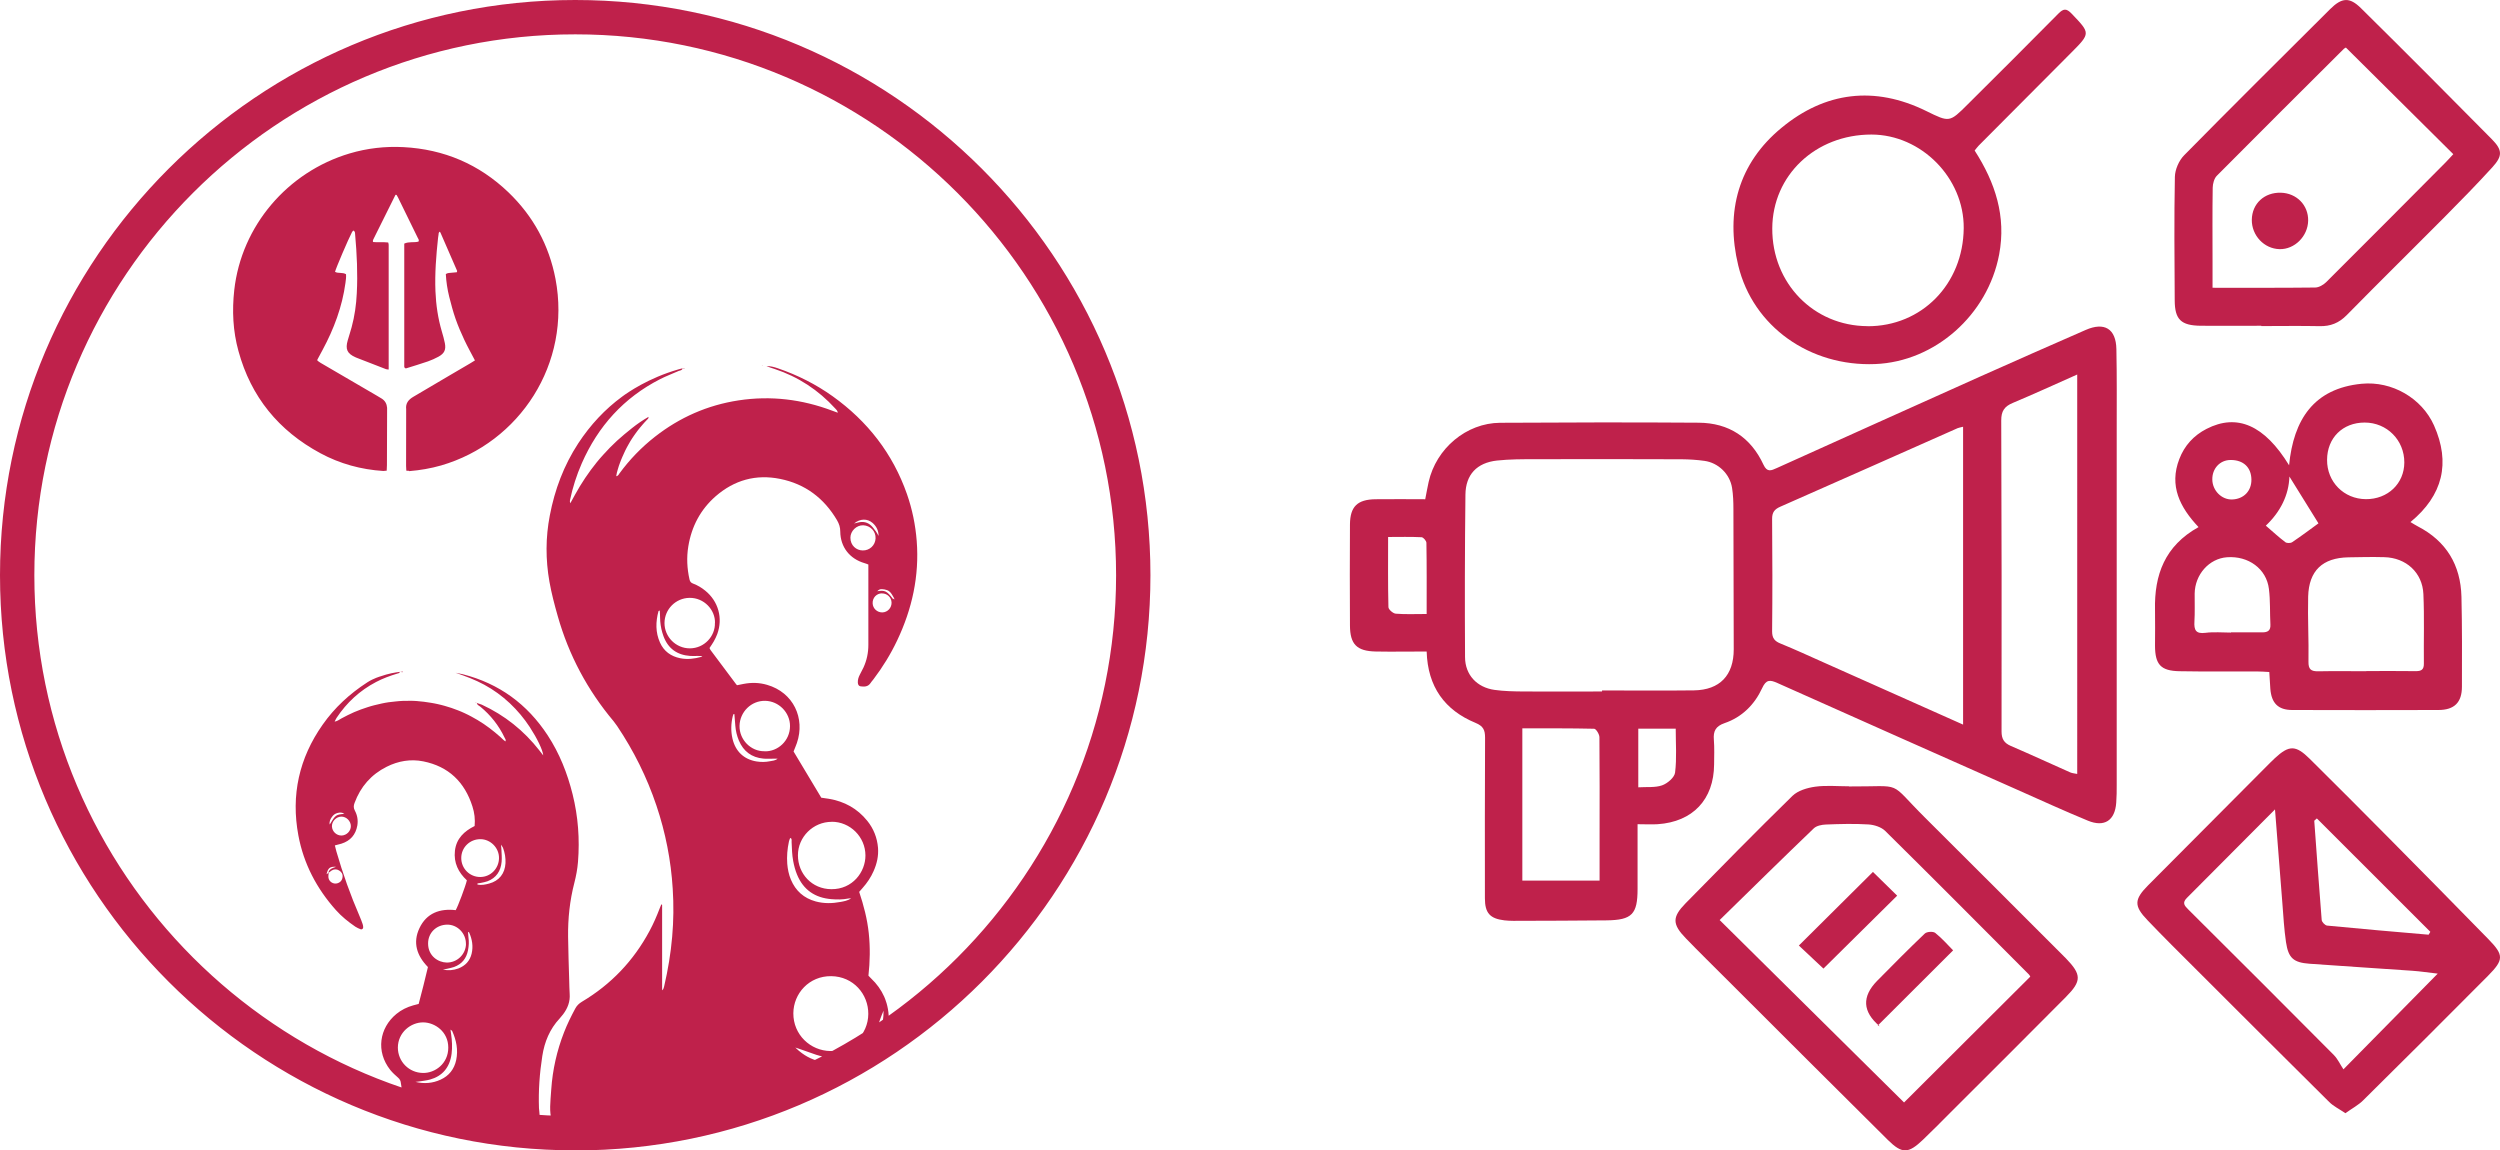
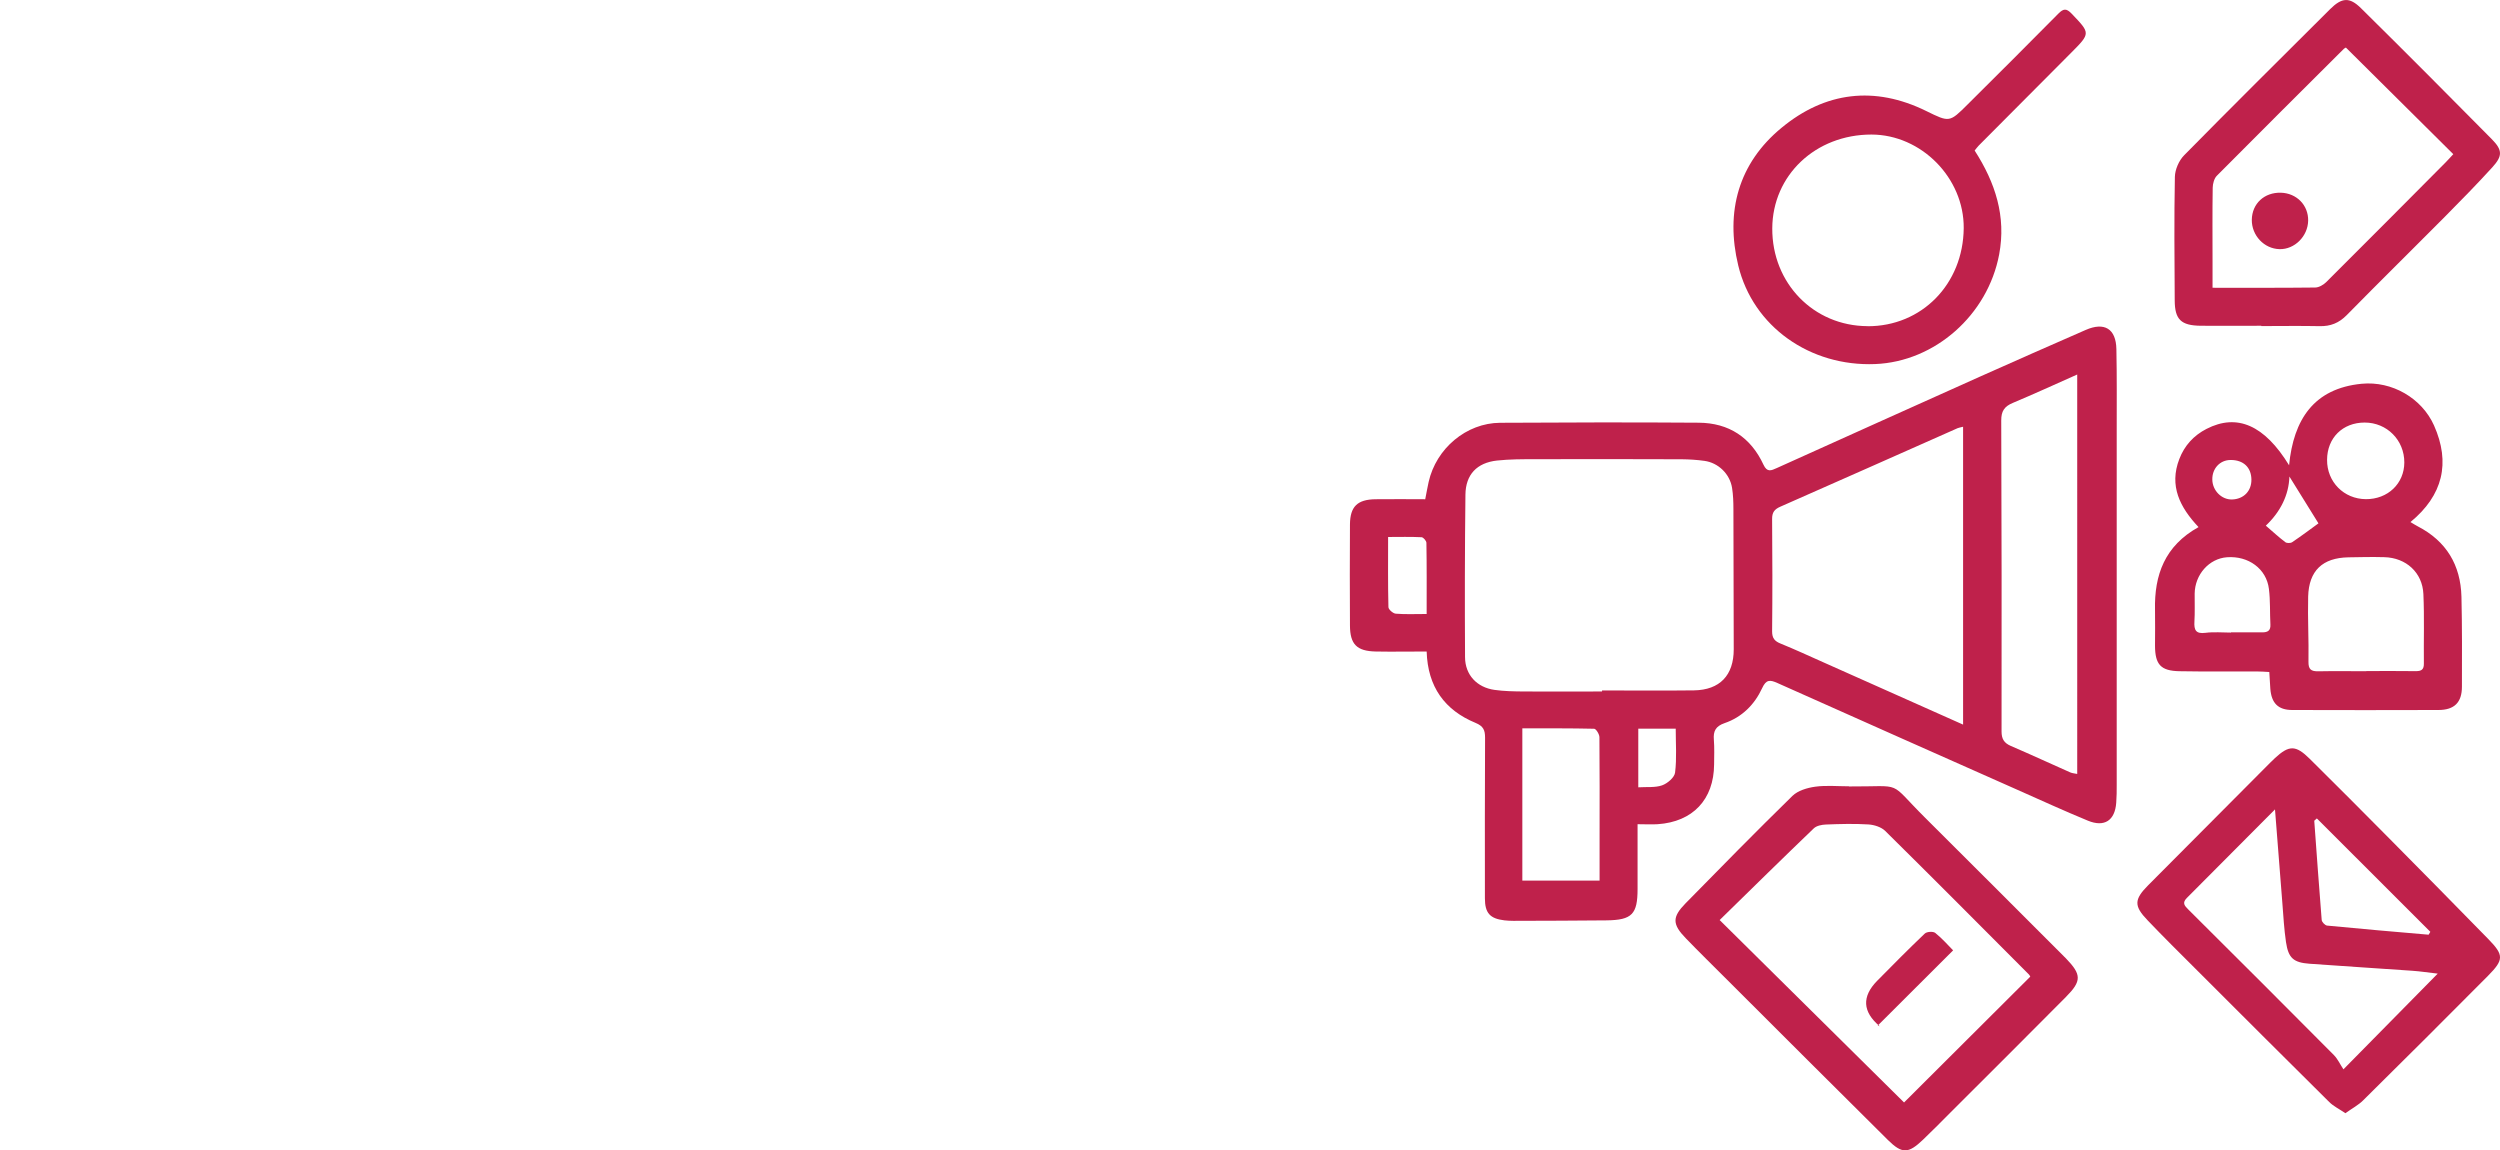
<svg xmlns="http://www.w3.org/2000/svg" id="Capa_2" data-name="Capa 2" viewBox="0 0 315.88 145.36">
  <defs>
    <style>
      .cls-1 {
        fill: #bf214b;
      }
    </style>
  </defs>
  <g id="Capa_1-2" data-name="Capa 1">
    <g>
-       <path class="cls-1" d="M86.24,46.58c-.09,.24-.33,.22-.51,.3-.77,.35-1.58,.64-2.33,1.03-4.58,2.34-7.83,5.94-9.89,10.63-.66,1.5-1.15,3.05-1.49,4.65-.03,.12-.02,.25,.04,.4,.4-.72,.78-1.45,1.21-2.15,.43-.7,.89-1.4,1.38-2.06,.49-.66,1.01-1.31,1.57-1.92,.55-.61,1.13-1.21,1.74-1.77,.61-.56,1.25-1.08,1.9-1.6,.64-.51,1.32-.98,2.08-1.42,.02,.22-.11,.29-.19,.37-.1,.12-.22,.23-.33,.35-.09,.1-.18,.21-.27,.31-.09,.1-.18,.21-.27,.32-.09,.11-.17,.21-.26,.32-.1,.13-.19,.26-.29,.39-.08,.11-.16,.22-.24,.34-.08,.11-.16,.23-.23,.34-.07,.12-.15,.23-.22,.35-.08,.14-.16,.28-.24,.42-.07,.12-.14,.24-.2,.36-.06,.12-.13,.24-.19,.37-.06,.12-.12,.25-.17,.37-.07,.15-.13,.29-.2,.44-.05,.13-.11,.25-.16,.38-.05,.13-.1,.26-.15,.39-.05,.13-.09,.26-.14,.39-.05,.15-.1,.31-.14,.46-.04,.13-.08,.27-.11,.4-.03,.13-.05,.26-.08,.44,.25-.05,.32-.23,.41-.36,1.28-1.75,2.78-3.3,4.49-4.64,3.12-2.44,6.63-3.99,10.56-4.59,4.07-.62,8.01-.14,11.85,1.31,.21,.08,.42,.15,.69,.25-.05-.29-.21-.41-.34-.55-2.12-2.32-4.66-3.99-7.65-4.98-.35-.11-.69-.22-1.03-.36,.51-.02,.99,.12,1.46,.28,2.47,.85,4.78,2.01,6.91,3.53,4.4,3.15,7.59,7.23,9.39,12.37,.67,1.92,1.07,3.89,1.23,5.92,.34,4.42-.58,8.58-2.47,12.56-.83,1.75-1.84,3.39-3.01,4.93-.13,.16-.27,.32-.38,.49-.32,.45-.77,.44-1.24,.38-.21-.03-.33-.21-.34-.46-.02-.35,.08-.68,.24-.99,.16-.3,.32-.61,.47-.92,.42-.91,.62-1.86,.62-2.87-.01-3.13,0-6.25,0-9.38v-.77c-.18-.07-.32-.13-.47-.17-1.89-.55-3.06-2.03-3.08-4,0-.54-.15-.98-.41-1.43-1.64-2.78-4.01-4.58-7.19-5.22-3.06-.62-5.79,.15-8.14,2.19-1.92,1.68-3.05,3.82-3.46,6.34-.23,1.4-.16,2.79,.15,4.17,.06,.28,.2,.44,.46,.53,.56,.21,1.08,.52,1.54,.9,1.65,1.34,2.24,3.47,1.51,5.47-.12,.32-.27,.63-.44,.93-.15,.28-.35,.54-.54,.84,.04,.08,.08,.19,.14,.27,1.06,1.42,2.12,2.83,3.18,4.25,.04,.05,.09,.11,.15,.18,.27-.05,.54-.11,.8-.16,1.01-.2,2.01-.18,3,.11,3.33,.96,4.84,4.22,3.77,7.35-.12,.35-.27,.68-.42,1.07,1.16,1.93,2.32,3.87,3.5,5.84,.33,.05,.64,.09,.96,.14,1.96,.33,3.59,1.22,4.85,2.78,.8,.99,1.25,2.13,1.36,3.41,.08,1.03-.14,2.01-.56,2.95-.34,.78-.82,1.49-1.39,2.13-.14,.15-.27,.31-.43,.49,.57,1.7,1.02,3.42,1.21,5.21,.19,1.79,.16,3.58-.04,5.38,.11,.11,.22,.23,.33,.34,.73,.69,1.28,1.46,1.66,2.31,.11,.25,.51,1.17,.57,2.43,.01,.21,.01,.4,0,.57-.02,.54,.01,.62-.06,.72-.03,.04-.03,.02-.47,.32-.02,.02-.11,.07-.22,.15-.03,.02-.07,.05-.12,.08-.15,.1-.14,.09-.15,.1-.03,.02-.03,.02-.04,.02-.05-.02,.23-.72,.33-1.4,.05-.33,.08-.74,.08-1.22-.06,.13-.15,.33-.24,.58-.64,1.61-.51,2.11-1.05,2.64-.04,.04-.37,.24-1.03,.65-.08,.05-.49,.3-.93,.57-1.39,.84-2.08,1.25-2.28,1.32-1.36,.42-2.84-.12-3.76-.46-.11-.04-.64-.22-1.37-.48-.15-.05-.3-.09-.49-.16,.57,.56,1.12,.93,1.52,1.15,1.06,.61,2.35,.71,2.32,.88,0,.01-.57,.33-2.31,1.14-.51,.24-.9,.42-1.45,.66-.24,.11-.44,.19-.59,.26-1.07,.46-1.89,.81-2.64,1.11-1.06,.42-1.88,.69-2.8,.99-2.78,.9-5.18,1.47-5.95,1.65-2.06,.48-5.15,1.19-9.32,1.58-5.08,.48-8.28,.24-8.75,.23-.08,0-.28-.01-.55-.03-.06,0-.11,0-.14,0-.03-.09-.07-.23-.12-.4-.32-1.2-.18-2.19-.06-3.92,.17-2.49,.71-4.9,1.62-7.23,.4-1.03,.89-2.02,1.41-2.99,.2-.38,.47-.64,.85-.87,3.68-2.19,6.53-5.18,8.55-8.96,.49-.91,.9-1.86,1.27-2.83,.06-.17,.13-.33,.2-.49,.05,0,.08,0,.09,0,.01,.01,.02,.04,.02,.06,0,.11,0,.23,0,.34,0,3.38,0,6.76,0,10.13,0,.05,0,.09,0,.14,0,.02,0,.05,.01,.07,0,.02,.02,.04,.05,.1,.11-.18,.16-.35,.2-.52,.48-2.06,.83-4.14,1.01-6.25,.18-2.02,.2-4.04,.07-6.06-.22-3.59-.91-7.1-2.06-10.52-1.2-3.57-2.86-6.91-4.96-10.04-.14-.21-.29-.41-.45-.61-3.3-3.93-5.66-8.35-7.06-13.29-.41-1.44-.79-2.88-1.05-4.35-.49-2.79-.49-5.58,.05-8.36,.62-3.26,1.77-6.32,3.59-9.11,1.55-2.36,3.4-4.33,5.54-5.9,.73-.54,3.32-2.35,7.09-3.44,.22-.06,.39-.11,.52-.14Zm26.78,29.06s-.07,.06-.08,.1c0,.02,.03,.06,.05,.09,0-.02,0-.04,0-.06,0-.04,.02-.08,.02-.12-.1-.18-.21-.35-.31-.53-.15-.24-.33-.45-.6-.55-.21-.08-.44-.12-.66-.13-.27-.01-.36,.05-.6,.26,.97-.15,1.22-.03,1.99,.98,.06-.01,.13-.03,.19-.04Zm-24.24,7.26c-.21,0-.41-.02-.62-.02-.32,0-.64,.02-.96,0-1.65-.12-2.79-.93-3.37-2.5-.06-.15-.1-.3-.15-.46-.18-.62-.27-1.26-.28-1.9,0-.29-.02-.57-.04-.88-.08,.04-.15,.05-.16,.08-.36,1.34-.39,2.68,.19,3.97,.5,1.11,1.38,1.74,2.56,1.98,.9,.18,1.78,.07,2.65-.17,.06-.02,.1-.08,.16-.12,.02,0,.04,0,.06-.02,.01,0,.02-.02,.03-.04-.03,.02-.05,.05-.08,.07Zm16.15,49.9c2.61,.02,4.77-2.08,4.78-4.68,.02-2.5-1.89-4.75-4.69-4.78-2.79-.03-4.76,2.19-4.78,4.68-.02,2.72,2.16,4.75,4.68,4.78Zm.15-28.96c-2.33,0-4.27,1.91-4.26,4.24,0,2.3,1.75,4.26,4.23,4.27,2.67,.02,4.31-2.17,4.3-4.27-.01-2.34-1.93-4.25-4.26-4.25Zm-8.47-8.91c1.66,.05,3.2-1.32,3.21-3.18,.01-1.72-1.42-3.17-3.14-3.2-1.76-.03-3.2,1.4-3.24,3.16-.03,1.75,1.43,3.25,3.17,3.21Zm-6.27-16.23c.04-1.64-1.38-3.19-3.23-3.16-1.74,.03-3.14,1.44-3.15,3.18,0,1.76,1.44,3.2,3.2,3.2,1.83,0,3.23-1.55,3.17-3.22Zm17.27,34.81c-.25,.01-.34,0-.43,.02-.71,.14-1.42,.14-2.13,.08-2.06-.17-3.54-1.16-4.34-3.1-.23-.55-.38-1.13-.49-1.72-.15-.79-.16-1.6-.2-2.4,0-.18,.05-.37-.11-.52-.03,.03-.08,.05-.1,.08-.05,.13-.1,.26-.13,.39-.2,.93-.28,1.86-.21,2.8,.06,.69,.19,1.36,.46,2,.6,1.43,1.64,2.35,3.14,2.76,1.04,.28,2.09,.26,3.14,.06,.42-.08,.86-.14,1.38-.47Zm1.39-43.96c.88,.02,1.59-.65,1.63-1.52,.04-.92-.67-1.63-1.57-1.66-.84-.02-1.61,.72-1.61,1.57,0,.99,.75,1.6,1.55,1.61Zm-16.21,20.67s-.08,0-.11,0c-.03,.08-.07,.16-.09,.25-.23,.95-.26,1.91-.04,2.86,.37,1.6,1.44,2.62,3.04,2.88,.57,.09,1.14,.09,1.71-.03,.3-.06,.64-.06,.95-.32-.2,0-.35,0-.5,0-.43,0-.87,.03-1.3-.01-1.48-.14-2.51-.91-3.09-2.28-.25-.6-.4-1.22-.45-1.86-.04-.5-.08-1-.12-1.5Zm18.63-15.25c-.69,.02-1.19,.57-1.16,1.27,.03,.65,.57,1.15,1.23,1.14,.67-.02,1.19-.59,1.16-1.27-.03-.65-.58-1.15-1.23-1.13Zm-.41-7.28c-.01-.65-.27-1.19-.75-1.61-.67-.58-1.58-.57-2.35,.07,.25-.06,.42-.12,.59-.15,.6-.13,1.15,0,1.59,.43,.23,.22,.41,.49,.6,.74,.12,.16,.21,.35,.31,.53Zm-59.33-8.16c1.38-.11,2.73-.34,4.06-.72,9.91-2.88,16.48-12.87,14.45-23.56-.82-4.28-2.82-7.95-5.96-10.96-3.7-3.54-8.13-5.43-13.25-5.7-2.32-.12-4.59,.14-6.81,.8-7.84,2.34-13.66,9.14-14.57,17.25-.29,2.61-.17,5.19,.53,7.72,1.58,5.79,5.08,10.06,10.34,12.9,2.48,1.34,5.15,2.07,7.96,2.25,.13,0,.26-.02,.43-.04,.01-.26,.03-.48,.03-.71,0-2.23,.01-4.46,.02-6.69,0-.18,0-.37,0-.55-.04-.49-.25-.88-.67-1.15-.21-.14-.43-.26-.65-.39-2.36-1.38-4.72-2.75-7.08-4.13-.15-.09-.29-.2-.41-.29,0-.07,0-.1,0-.12,.22-.4,.44-.81,.65-1.21,1.44-2.67,2.49-5.47,2.9-8.49,.05-.36,.1-.72,.07-1.09-.44-.27-.97-.07-1.39-.3,.12-.49,1.65-4.07,2.15-5.03,.04-.07,.11-.13,.16-.19,.25,.11,.21,.31,.23,.49,.22,2.47,.34,4.95,.21,7.44-.07,1.45-.27,2.88-.65,4.28-.15,.55-.33,1.1-.49,1.65-.33,1.13-.08,1.68,.97,2.15,.06,.03,.13,.06,.19,.08,1.22,.48,2.44,.95,3.66,1.42,.09,.04,.2,.03,.35,.05,0-5.29,0-10.52,0-15.76,0-.09-.03-.17-.06-.29-.65-.08-1.29,.01-1.9-.06-.02-.06-.04-.09-.04-.11,.01-.07,.02-.14,.05-.2,.93-1.87,1.86-3.74,2.79-5.61,0-.02,.03-.04,.05-.05,.02,0,.04,0,.11,.02,.15,.22,.26,.49,.39,.75,.76,1.55,1.52,3.09,2.27,4.64,.07,.15,.23,.3,.1,.51-.57,.15-1.19-.03-1.79,.25v.83c0,3.81,0,7.63,0,11.44,0,1.01,0,2.02,0,3.03,0,.15-.04,.32,.1,.44,.05,0,.1,.03,.14,.02,.92-.29,1.84-.56,2.76-.88,.45-.16,.9-.36,1.32-.59,.75-.41,.97-.88,.81-1.71-.1-.49-.23-.98-.38-1.47-.49-1.66-.74-3.36-.81-5.09-.09-2.26,.09-4.5,.33-6.74,.01-.14,.03-.27,.06-.41,.03-.12-.03-.27,.17-.38,.03,.04,.07,.1,.09,.16,.7,1.6,1.4,3.2,2.09,4.8,.01,.03-.02,.09-.04,.17-.21,.02-.44,.04-.66,.06-.25,.03-.5,.01-.73,.17,.05,.98,.2,1.93,.43,2.87,.24,.93,.48,1.87,.8,2.78,.32,.91,.7,1.8,1.11,2.67,.41,.87,.88,1.71,1.34,2.59-.22,.13-.41,.26-.6,.37-.85,.5-1.71,.99-2.56,1.5-1.54,.91-3.08,1.82-4.63,2.73-.6,.35-.99,.82-.9,1.56,0,.05,0,.09,0,.14,0,2.34-.01,4.69-.01,7.03,0,.18,.02,.36,.03,.6,.17,.01,.26,.03,.35,.02Zm-1.16,25.37c-.04,.17-.19,.17-.32,.21-.92,.28-1.83,.61-2.68,1.06-2.06,1.08-3.71,2.6-4.99,4.53-.08,.12-.14,.26-.25,.48,.39-.07,.61-.28,.87-.41,.27-.13,.53-.28,.79-.41s.54-.26,.81-.38c.27-.12,.55-.23,.83-.33,.28-.1,.56-.2,.85-.29,.28-.09,.57-.18,.86-.25,.31-.08,.62-.15,.94-.22,.29-.06,.58-.12,.88-.16,.29-.04,.59-.07,.89-.1,.3-.03,.59-.06,.89-.07,.3-.01,.6-.01,.89-.01,.3,0,.6,0,.89,.03,.3,.02,.59,.06,.89,.09,.3,.04,.59,.08,.88,.13,.29,.05,.59,.1,.88,.17,.29,.06,.58,.14,.87,.22,.29,.08,.57,.17,.85,.26,.28,.1,.56,.2,.84,.31,.28,.11,.55,.22,.82,.35,.29,.13,.58,.28,.86,.43,.26,.14,.52,.29,.78,.44s.51,.31,.76,.48c.25,.17,.49,.34,.73,.52,.24,.18,.47,.36,.7,.55,.23,.19,.45,.39,.68,.58,.22,.19,.4,.42,.66,.57,.08-.21-.04-.34-.11-.47-.73-1.54-1.76-2.84-3.07-3.92-.16-.14-.42-.2-.44-.48v.02c.2,.07,.43,.12,.63,.21,2.89,1.34,5.31,3.27,7.27,5.78,.15,.2,.31,.39,.49,.63-.06-.69-.77-2.15-1.7-3.58-.72-1.1-1.56-2.1-2.52-3.01-.98-.92-2.05-1.7-3.23-2.34-1.15-.63-2.38-1.08-3.62-1.51,.15,.03,.31,.06,.46,.09,.16,.03,.32,.06,.47,.1,4.57,1.17,8.12,3.77,10.7,7.71,1.5,2.29,2.49,4.8,3.15,7.45,.7,2.81,.91,5.67,.68,8.55-.07,.89-.24,1.78-.46,2.64-.58,2.24-.82,4.52-.79,6.82,.02,1.84,.09,3.67,.14,5.51,.02,.57,.02,1.15,.06,1.72,.07,.97-.26,1.8-.83,2.56-.14,.18-.29,.36-.44,.53-1.25,1.34-1.91,2.95-2.19,4.74-.34,2.19-.5,4.38-.42,6.59,0,.11,.09,.62,.09,1.31,0,.26-.01,.47-.02,.57-.14,0-.34-.01-.58-.02-.71-.03-1.88-.11-3.36-.3-.4-.05-1.08-.16-2.44-.38-1.38-.23-2.08-.34-2.58-.44-1.14-.22-2.05-.45-2.89-.65-.13-.03-.77-.19-1.61-.41-.55-.15-1.08-.29-1.76-.49-.21-.06-.5-.15-1.07-.33,0,0-.19-.06-.59-.19-.22-.07-.33-.11-.34-.12-.27-.21-.12-.67-.23-1.28-.03-.19-.06-.37-.09-.56,0-.03-.02-.12-.07-.23-.06-.13-.15-.24-.27-.34-.34-.3-.69-.61-.98-.97-1.84-2.33-1.38-5.3,.77-7.07,.63-.52,1.35-.87,2.13-1.09,.22-.06,.44-.11,.69-.18,.42-1.55,.8-3.11,1.17-4.66-1.41-1.44-1.94-3.09-1.07-4.92,.9-1.9,2.58-2.5,4.58-2.27,.28-.46,1.26-3.08,1.41-3.77-1.07-.99-1.68-2.21-1.51-3.73,.18-1.56,1.18-2.48,2.49-3.13,.08-.86-.02-1.68-.28-2.48-.98-3.08-3.01-5.05-6.21-5.69-1.6-.32-3.16-.05-4.62,.68-1.96,.98-3.3,2.52-4.06,4.57-.13,.34-.15,.63,.04,.98,.31,.58,.42,1.21,.31,1.87-.21,1.18-.88,1.94-2.01,2.3-.26,.08-.53,.14-.83,.22,.07,.27,.12,.51,.19,.75,.81,2.81,1.79,5.55,2.95,8.23,.14,.32,.26,.64,.37,.96,.05,.13,.06,.27,.07,.4,.01,.17-.16,.32-.31,.26-.23-.09-.47-.19-.68-.33-.89-.61-1.74-1.29-2.46-2.1-2.42-2.71-4.07-5.84-4.74-9.43-.95-5.08,.09-9.77,3.07-14,1.51-2.15,3.41-3.9,5.62-5.33,.81-.53,1.68-.77,1.68-.77,.99-.35,1.86-.5,2.47-.57Zm-9.02,25.4c0-.26,.18-.42,.37-.54,.16-.1,.36-.15,.61-.24-.81-.04-1.03,.14-1.22,.94,.1-.07,.18-.13,.27-.19-.01,.2-.06,.41-.03,.61,.06,.52,.61,.87,1.11,.73,.39-.11,.62-.38,.67-.77,.06-.38-.12-.67-.44-.86-.32-.19-.65-.18-.97,.03-.13,.09-.25,.19-.37,.29Zm11.95,25.27c1.5,.03,3.2-1.17,3.19-3.21,0-1.99-1.67-3.16-3.15-3.18-1.58-.02-3.21,1.27-3.22,3.18,0,1.77,1.41,3.2,3.19,3.21Zm5.42-16.31c.02-1.32-1.07-2.45-2.38-2.43-1.34,.02-2.41,1.01-2.4,2.4,.01,1.59,1.3,2.37,2.35,2.39,1.32,.02,2.42-1.04,2.44-2.37Zm-.59-10.85c0,1.34,1.08,2.41,2.41,2.4,1.31-.01,2.34-1.07,2.36-2.38,.02-1.3-1.07-2.39-2.34-2.4-1.34-.01-2.43,1.04-2.43,2.38Zm-1.36,21.7c.03,.25,.05,.4,.08,.56,.12,.82,.16,1.64,.06,2.47-.23,1.77-1.2,2.84-2.72,3.26-.46,.13-.94,.17-1.42,.25-.14,.02-.28,.04-.42,.05,1.09,.26,2.15,.18,3.16-.28,1.08-.49,1.73-1.33,1.98-2.48,.27-1.29,.02-2.5-.51-3.68-.02-.04-.07-.05-.2-.16Zm-12.59-25.74c-.01-.63-.56-1.19-1.19-1.19-.65,0-1.23,.6-1.2,1.24,.03,.65,.58,1.16,1.22,1.15,.64-.02,1.18-.57,1.17-1.2Zm14.8,13.37c.02,.25,.03,.47,.06,.7,.08,.55,.05,1.09-.06,1.64-.2,1.03-.78,1.74-1.76,2.1-.28,.1-.57,.15-.86,.22-.18,.04-.36,.07-.55,.11,.68,.14,1.33,.09,1.97-.15,.87-.34,1.44-.95,1.66-1.86,.22-.93,.07-1.81-.31-2.67-.01-.03-.07-.04-.15-.08Zm1.2-6.11s0,.09,0,.14c.5,.1,.99,0,1.47-.13,1.27-.34,2-1.27,2.07-2.58,.03-.67-.08-1.32-.32-1.95-.04-.1-.12-.18-.25-.39,.03,.27,.05,.4,.05,.53,.02,.55,.08,1.1,.03,1.64-.11,1.16-.66,2.03-1.79,2.46-.28,.1-.57,.15-.86,.21-.13,.03-.27,.04-.4,.06Zm-16.82-8.8c-.3-.21-.58-.18-.86-.11-.3,.07-.54,.25-.71,.5-.19,.28-.36,.56-.28,.96,.72-1.21,.79-1.26,1.86-1.35Zm7.01-17.93c.12,.01,.25,.02,.37,.03,0-.03,0-.05,0-.08-.12,.02-.23,.04-.35,.06,0,0-.01-.01-.01,0Zm45.79-38.78s-.04,.01-.05,.02c.02,0,.03,.02,.05,.02,.02,0,.03-.01,.05-.02-.02,0-.03-.02-.05-.02Zm-10.08,.46c.08,0,.16,.01,.24,.02,0-.02,0-.05,0-.07l-.22,.06s-.02-.01-.01,0Zm-26,42.24s-.08-.06-.12-.09c0,.02-.01,.04-.02,.05,.05,0,.1,.01,.15,.02,0,0-.01,.02-.01,.02Zm28.53-5.92s.05-.05,.08-.07c-.01,.01-.02,.03-.03,.04-.02,0-.04,.01-.06,.02,0,0,.02,.02,.02,.02Zm24.25-7.27s-.07,.07-.08,.1c0,.02,.03,.06,.05,.09,0-.02,0-.04,0-.06,0-.04,.02-.08,.02-.12,0,0,0,0,0,0Zm-40.35,67.45C33.86,143.09,2.27,111.5,2.27,72.68S33.86,2.27,72.68,2.27s70.41,31.58,70.41,70.41-31.58,70.41-70.41,70.41Zm0-138.74C35,4.34,4.34,35,4.34,72.68s30.66,68.34,68.34,68.34,68.34-30.66,68.34-68.34S110.36,4.34,72.68,4.34Zm0,141.01C32.6,145.36,0,112.75,0,72.68S32.6,0,72.68,0s72.68,32.6,72.68,72.68-32.6,72.68-72.68,72.68Zm0-141.14C34.93,4.21,4.21,34.93,4.21,72.68s30.71,68.46,68.46,68.46,68.46-30.71,68.46-68.46S110.43,4.21,72.68,4.21Z" />
      <g>
        <path class="cls-1" d="M180.24,82.32c-2.26,0-4.33,.04-6.41,0-2.4-.05-3.25-.91-3.26-3.29-.02-4.26-.03-8.51,0-12.77,.02-2.26,.94-3.15,3.23-3.18,2.07-.03,4.14,0,6.28,0,.16-.81,.28-1.5,.43-2.18,.95-4.23,4.75-7.45,9.03-7.48,8.37-.05,16.74-.07,25.11-.01,3.79,.03,6.57,1.85,8.17,5.31,.46,.99,.97,.74,1.68,.42,8.56-3.86,17.12-7.72,25.69-11.56,4.44-1.99,8.89-3.94,13.34-5.89,2.37-1.04,3.83-.15,3.88,2.42,.07,3.5,.04,7,.04,10.5,0,14.85,0,29.7,0,44.55,0,.76,0,1.51-.06,2.27-.16,2.24-1.49,3.13-3.59,2.26-3.01-1.24-5.97-2.6-8.95-3.92-10.09-4.48-20.19-8.96-30.27-13.47-.94-.42-1.42-.46-1.93,.65-.96,2.08-2.55,3.67-4.75,4.42-1.13,.39-1.44,1.02-1.35,2.1,.08,1.03,.04,2.08,.03,3.12-.03,4.43-2.69,7.25-7.13,7.55-.79,.05-1.59,0-2.54,0,0,2.81,0,5.5,0,8.18,0,3.19-.7,3.93-3.91,3.97-3.92,.05-7.85,.04-11.78,.06-.38,0-.76-.02-1.13-.06-1.84-.22-2.47-.93-2.47-2.79,0-6.76-.02-13.53,.02-20.29,0-.97-.22-1.46-1.2-1.87-3.9-1.61-6.04-4.55-6.18-9.01Zm22.18,5.06s0-.09,0-.14c3.87,0,7.75,.04,11.62-.01,3.27-.05,5.02-1.91,5.02-5.18-.01-5.91-.02-11.81-.04-17.72,0-.89-.03-1.8-.17-2.68-.28-1.77-1.74-3.18-3.5-3.42-.93-.13-1.88-.19-2.82-.2-6.19-.02-12.38-.03-18.57-.01-1.6,0-3.22,0-4.81,.17-2.54,.28-3.96,1.77-3.99,4.3-.08,6.85-.09,13.7-.05,20.55,.01,2.23,1.5,3.82,3.73,4.13,1.21,.17,2.45,.19,3.67,.2,3.31,.03,6.61,0,9.92,0Zm45.62,4.19V53.92c-.34,.09-.53,.11-.69,.18-7.47,3.31-14.92,6.63-22.4,9.92-.75,.33-1.05,.72-1.04,1.57,.04,4.73,.05,9.46,0,14.19,0,.87,.33,1.24,1.08,1.54,1.79,.73,3.55,1.54,5.32,2.33,5.85,2.61,11.7,5.22,17.74,7.91Zm14.42-44.25c-2.81,1.25-5.45,2.46-8.14,3.59-1.06,.44-1.47,1.04-1.46,2.23,.05,13.09,.06,26.19,.04,39.28,0,.95,.32,1.46,1.17,1.83,2.51,1.08,5,2.23,7.5,3.34,.27,.12,.59,.13,.89,.2V47.31Zm-60.35,63.95c0-1.94,0-3.73,0-5.51,0-4.2,.02-8.41-.02-12.61,0-.38-.43-1.07-.67-1.07-3.01-.07-6.01-.05-9.07-.05v19.24h9.76Zm-21.85-33.7c0-3.15,.02-6.06-.03-8.98,0-.25-.39-.7-.61-.71-1.39-.07-2.79-.03-4.23-.03,0,3.11-.03,5.98,.04,8.86,0,.3,.58,.8,.92,.83,1.21,.1,2.44,.04,3.91,.04Zm26.74,14.5v7.41c1.08-.07,2.12,.06,3.01-.25,.68-.24,1.57-1,1.64-1.62,.22-1.8,.08-3.64,.08-5.54h-4.73Z" />
        <path class="cls-1" d="M304.56,65.96c.38,.22,.64,.4,.92,.54,3.62,1.87,5.43,4.89,5.53,8.91,.09,3.78,.07,7.57,.06,11.35,0,1.99-.95,2.95-2.98,2.95-6.15,.02-12.3,.02-18.45,0-1.79,0-2.64-.86-2.78-2.69-.05-.65-.08-1.31-.13-2.11-.55-.03-1.05-.07-1.55-.07-3.26-.01-6.53,.03-9.79-.03-2.37-.04-3.09-.84-3.1-3.21,0-1.51,.03-3.03,0-4.54-.1-4.41,1.23-8.09,5.5-10.46-2.35-2.49-3.74-5.21-2.43-8.6,.65-1.7,1.82-2.98,3.44-3.81,3.86-1.98,7.32-.48,10.43,4.6,.56-5.77,3.12-9.71,9.17-10.3,3.84-.37,7.6,1.82,9.14,5.26,2.11,4.73,1.13,8.84-2.97,12.21Zm-5.57,18.83s0,0,0,0c2.08,0,4.16-.02,6.24,.01,.72,.01,1.04-.2,1.03-.95-.03-2.93,.07-5.86-.06-8.79-.12-2.72-2.19-4.59-4.94-4.66-1.51-.04-3.03-.01-4.54,.02-3.26,.06-4.99,1.68-5.08,4.96-.07,2.74,.09,5.48,.04,8.22-.02,.98,.33,1.23,1.22,1.22,2.03-.04,4.07-.01,6.1-.01Zm-17.1-4.85s0-.03,0-.04c1.32,0,2.64,0,3.96,0,.68,0,1.06-.22,1.02-.98-.08-1.51,0-3.03-.19-4.52-.31-2.53-2.59-4.19-5.29-3.99-2.26,.16-4.06,2.18-4.09,4.6-.01,1.18,.04,2.36-.03,3.53-.06,1.05,.16,1.58,1.39,1.42,1.07-.14,2.17-.03,3.25-.03Zm16.89-26.55c-2.78,0-4.74,1.94-4.75,4.71-.02,2.79,2.12,4.95,4.9,4.97,2.77,.02,4.85-1.97,4.86-4.63,.01-2.82-2.19-5.05-5.01-5.05Zm-5.83,12.75c-1.27-2.04-2.51-4.05-3.68-5.93-.07,2.33-1.13,4.46-2.98,6.21,.9,.77,1.65,1.47,2.46,2.08,.19,.15,.67,.15,.88,0,1.2-.81,2.35-1.67,3.32-2.38Zm-8.48-5.56c-.02-1.53-1.02-2.47-2.63-2.46-1.34,0-2.34,1.08-2.31,2.48,.02,1.39,1.18,2.55,2.5,2.51,1.47-.05,2.46-1.07,2.44-2.53Z" />
        <path class="cls-1" d="M296.35,140.66c-.77-.53-1.51-.88-2.05-1.42-5.64-5.59-11.26-11.2-16.87-16.81-2.04-2.04-4.09-4.06-6.08-6.15-1.74-1.81-1.71-2.62,.06-4.41,5.13-5.17,10.27-10.31,15.4-15.47,.2-.2,.41-.4,.61-.59,1.81-1.68,2.64-1.69,4.42,.07,3.36,3.33,6.7,6.67,10.02,10.03,4.19,4.23,8.37,8.47,12.53,12.73,1.99,2.04,2,2.61-.03,4.66-5.23,5.27-10.48,10.5-15.76,15.72-.61,.61-1.41,1.03-2.25,1.63Zm-.26-5.54c4.19-4.25,7.94-8.06,11.92-12.1-1.18-.13-2.18-.29-3.19-.36-4.34-.31-8.68-.57-13.02-.89-2.01-.15-2.66-.71-2.96-2.73-.24-1.63-.33-3.29-.46-4.94-.31-3.83-.6-7.66-.93-11.83-3.87,3.89-7.49,7.54-11.13,11.18-.64,.64-.3,.99,.2,1.49,6.14,6.1,12.26,12.22,18.36,18.36,.49,.49,.79,1.17,1.22,1.82Zm10.77-17.02c.07-.12,.15-.24,.22-.36-4.78-4.78-9.56-9.55-14.34-14.33-.11,.1-.22,.19-.33,.29,.31,4.18,.6,8.36,.94,12.54,.02,.26,.42,.68,.68,.71,4.27,.42,8.54,.78,12.82,1.15Z" />
        <path class="cls-1" d="M233.62,99.37c7.1,.04,4.79-.84,9.65,3.98,5.84,5.8,11.65,11.64,17.47,17.45,.1,.1,.2,.2,.3,.3,1.97,2.04,2,2.85,0,4.86-4.83,4.87-9.69,9.71-14.54,14.55-1.17,1.17-2.33,2.36-3.53,3.5-1.84,1.75-2.62,1.81-4.42,.04-6.79-6.72-13.54-13.49-20.31-20.24-1.74-1.74-3.5-3.46-5.21-5.23-1.75-1.8-1.77-2.69-.06-4.44,4.47-4.56,8.95-9.12,13.51-13.58,.69-.67,1.87-1.02,2.88-1.16,1.39-.19,2.83-.05,4.25-.05Zm6.96,39.93c5.39-5.37,10.66-10.62,15.95-15.9-.02-.04-.08-.18-.17-.27-6.04-6.06-12.06-12.12-18.15-18.13-.5-.5-1.39-.78-2.12-.83-1.79-.11-3.59-.06-5.38,.01-.53,.02-1.19,.15-1.54,.49-3.91,3.75-7.78,7.56-11.89,11.58,7.95,7.87,15.67,15.5,23.3,23.05Z" />
        <path class="cls-1" d="M249.5,19.02c2.62,4.07,4,8.33,3.1,13.12-1.44,7.66-8.12,13.56-15.67,13.86-8.21,.33-15.43-4.71-17.3-12.46-1.64-6.79,.02-12.91,5.48-17.4,5.5-4.54,11.74-5.33,18.28-2.11,2.93,1.44,2.93,1.46,5.25-.86,3.82-3.8,7.64-7.6,11.43-11.44,.66-.67,1.03-.69,1.69,0,2.36,2.47,2.4,2.46-.04,4.91-3.9,3.93-7.81,7.84-11.71,11.76-.16,.17-.3,.36-.51,.62Zm-13.55,22.2c6.86,.03,12.11-5.32,12.17-12.4,.05-6.33-5.36-11.81-11.66-11.82-7.06,0-12.5,5.14-12.53,11.86-.03,6.93,5.22,12.32,12.03,12.35Z" />
        <path class="cls-1" d="M285.72,41.16c-2.55,0-5.11,.02-7.66,0-2.48-.03-3.27-.78-3.28-3.21-.03-5.2-.08-10.4,.02-15.6,.02-.93,.51-2.06,1.17-2.73,6.1-6.2,12.29-12.33,18.45-18.47,1.47-1.46,2.44-1.55,3.89-.12,5.55,5.48,11.06,11.01,16.54,16.56,1.36,1.38,1.36,2.12,.07,3.54-1.94,2.13-3.96,4.19-5.99,6.24-4.13,4.16-8.31,8.27-12.43,12.46-.98,.99-2.04,1.41-3.41,1.38-2.46-.05-4.92-.01-7.37-.01,0,0,0-.02,0-.03Zm10.7-35.15s-.17,.06-.26,.15c-5.36,5.34-10.73,10.68-16.06,16.05-.34,.34-.51,1-.52,1.51-.05,3.12-.02,6.24-.02,9.37,0,1.07,0,2.13,0,3.27,4.46,0,8.71,.02,12.96-.03,.49,0,1.07-.35,1.43-.71,5.03-5.01,10.03-10.04,15.03-15.07,.36-.36,.69-.74,1-1.07-4.55-4.51-9-8.93-13.57-13.47Z" />
-         <path class="cls-1" d="M230.39,122.38c-1-.94-2.06-1.93-3.1-2.91,3.16-3.14,6.27-6.23,9.36-9.3,.98,.96,2.04,2,3.06,3-3.1,3.07-6.18,6.11-9.31,9.21Z" />
        <path class="cls-1" d="M237.26,129.59c.32,.1,.27,.1,.23,.07q-3.24-2.74-.31-5.73c1.98-2.01,3.97-4.02,6.02-5.97,.26-.25,1.06-.3,1.33-.08,.87,.7,1.62,1.56,2.25,2.2-3.11,3.11-6.22,6.21-9.53,9.51Z" />
        <path class="cls-1" d="M288.2,24.35c1.99,.06,3.48,1.58,3.44,3.54-.04,1.97-1.72,3.64-3.62,3.59-1.95-.05-3.52-1.73-3.5-3.71,.03-2.04,1.58-3.48,3.68-3.42Z" />
      </g>
    </g>
  </g>
</svg>